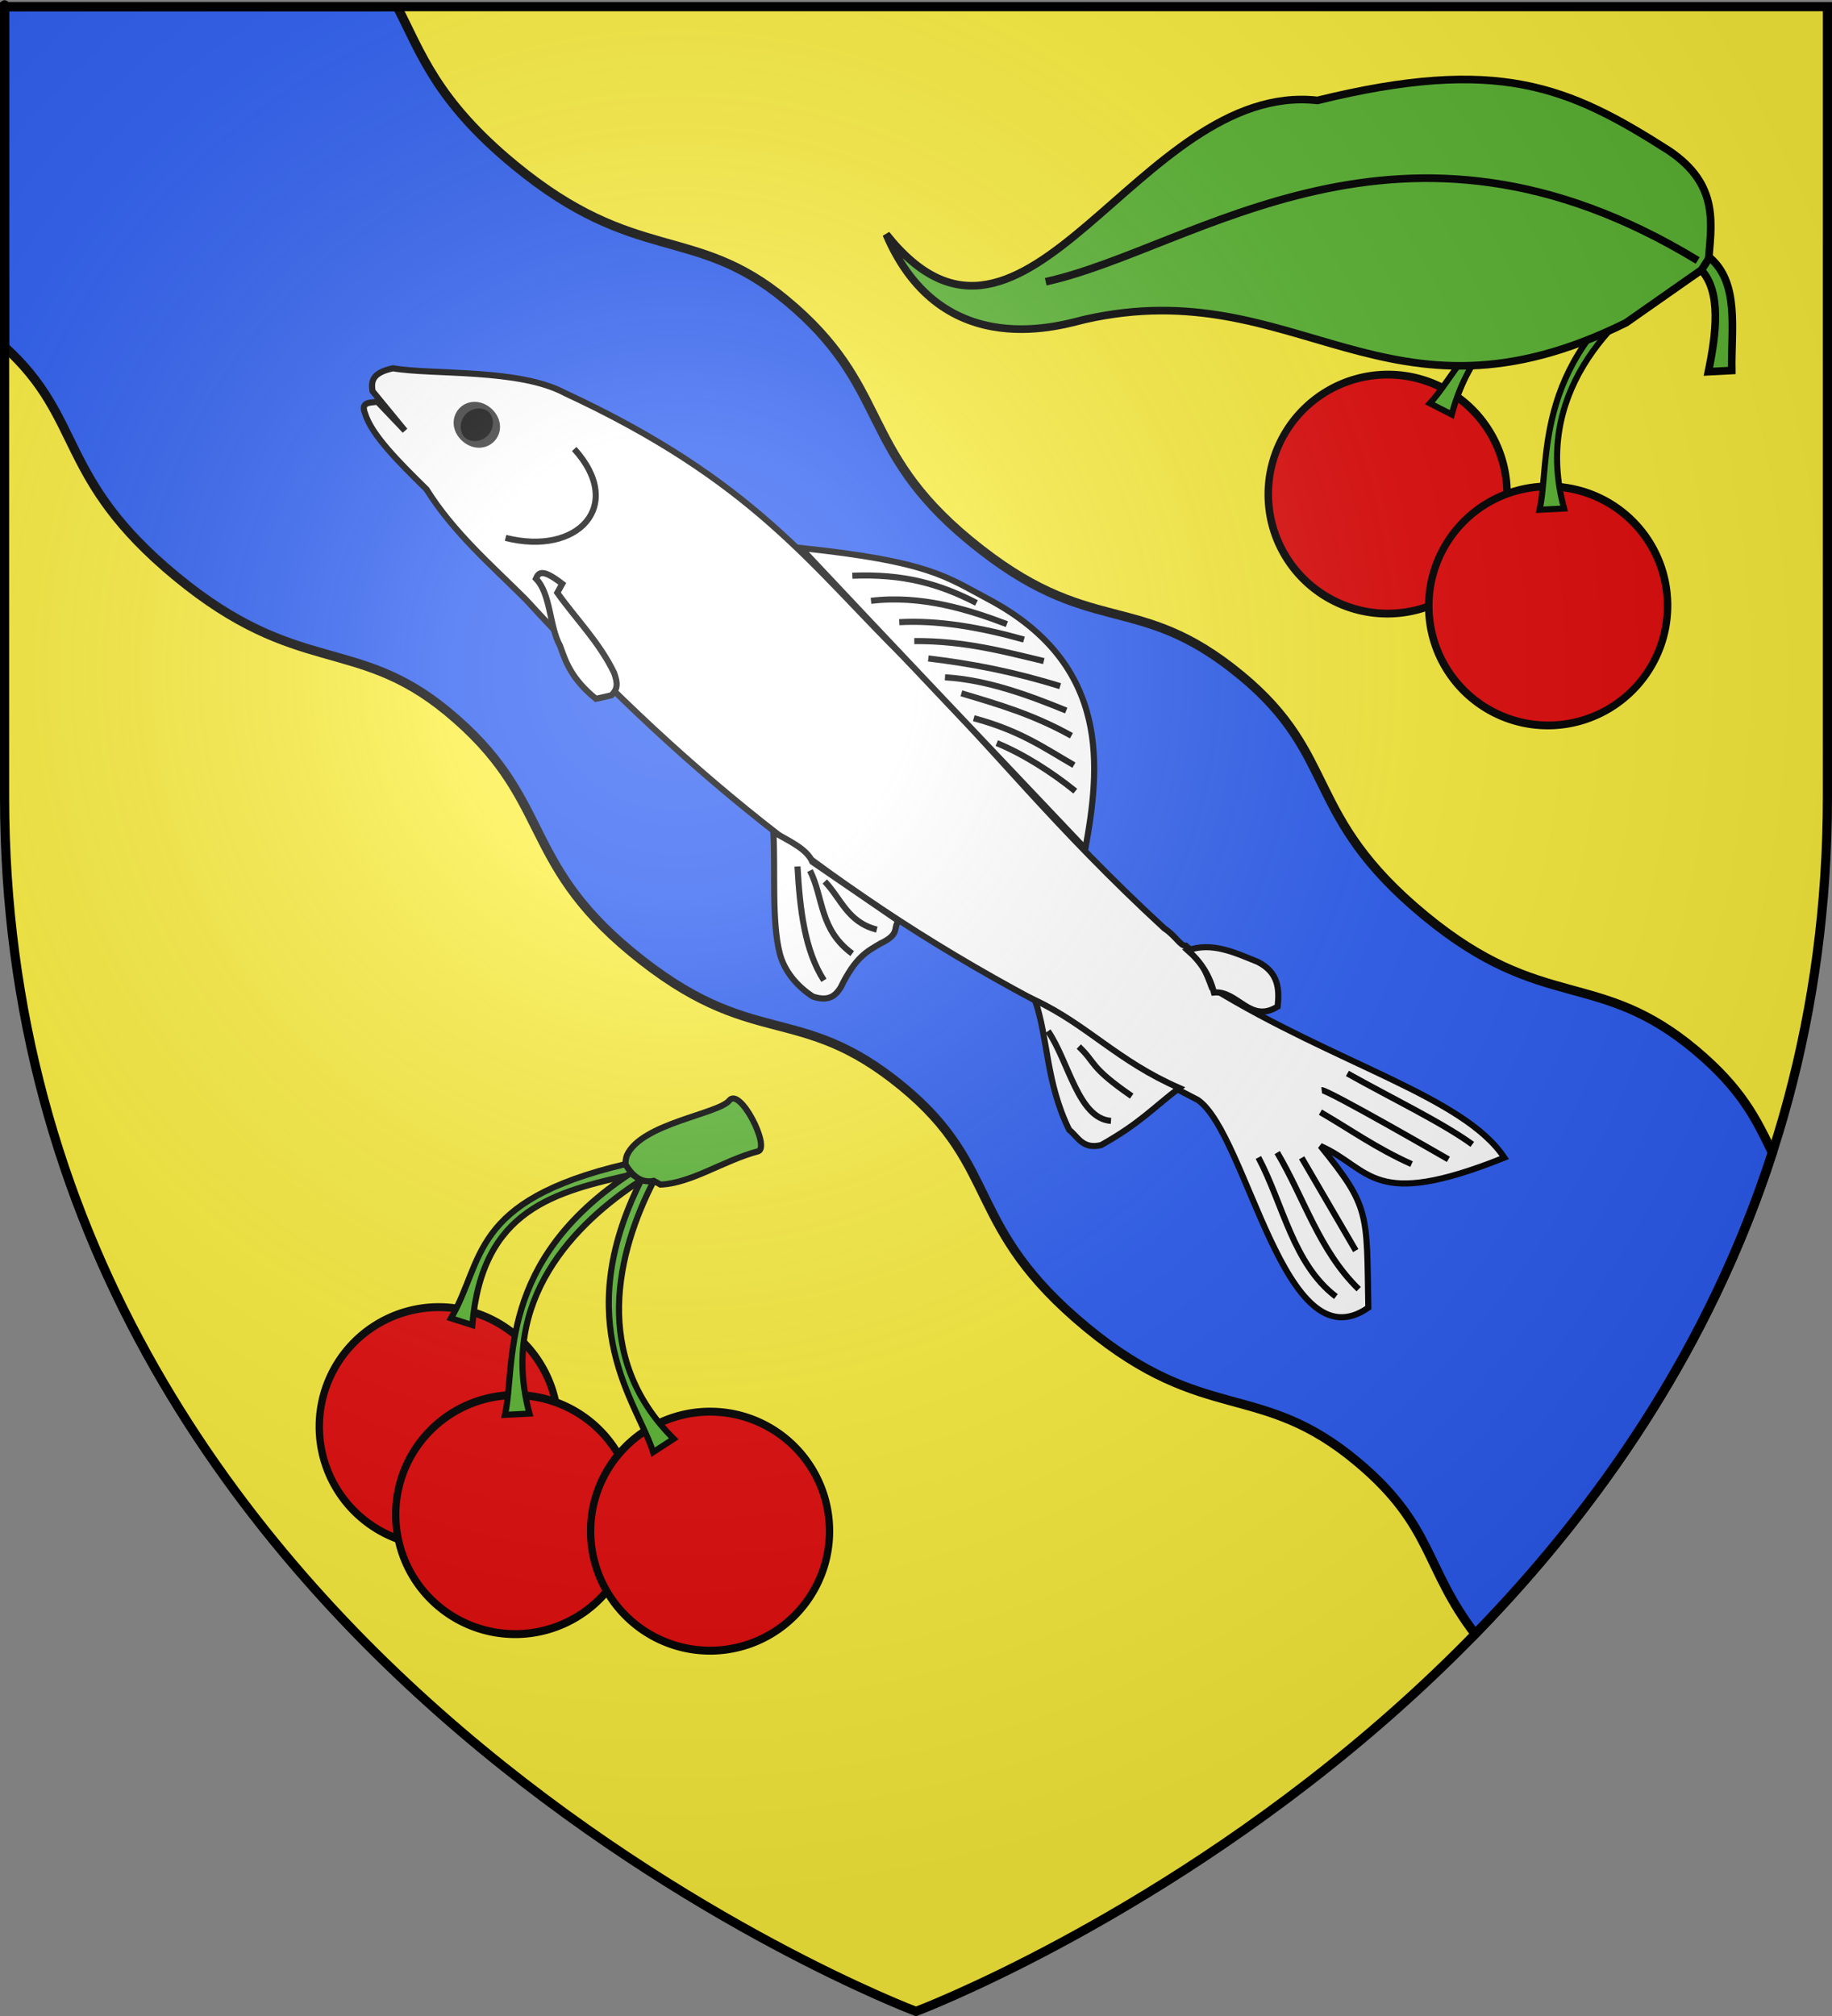
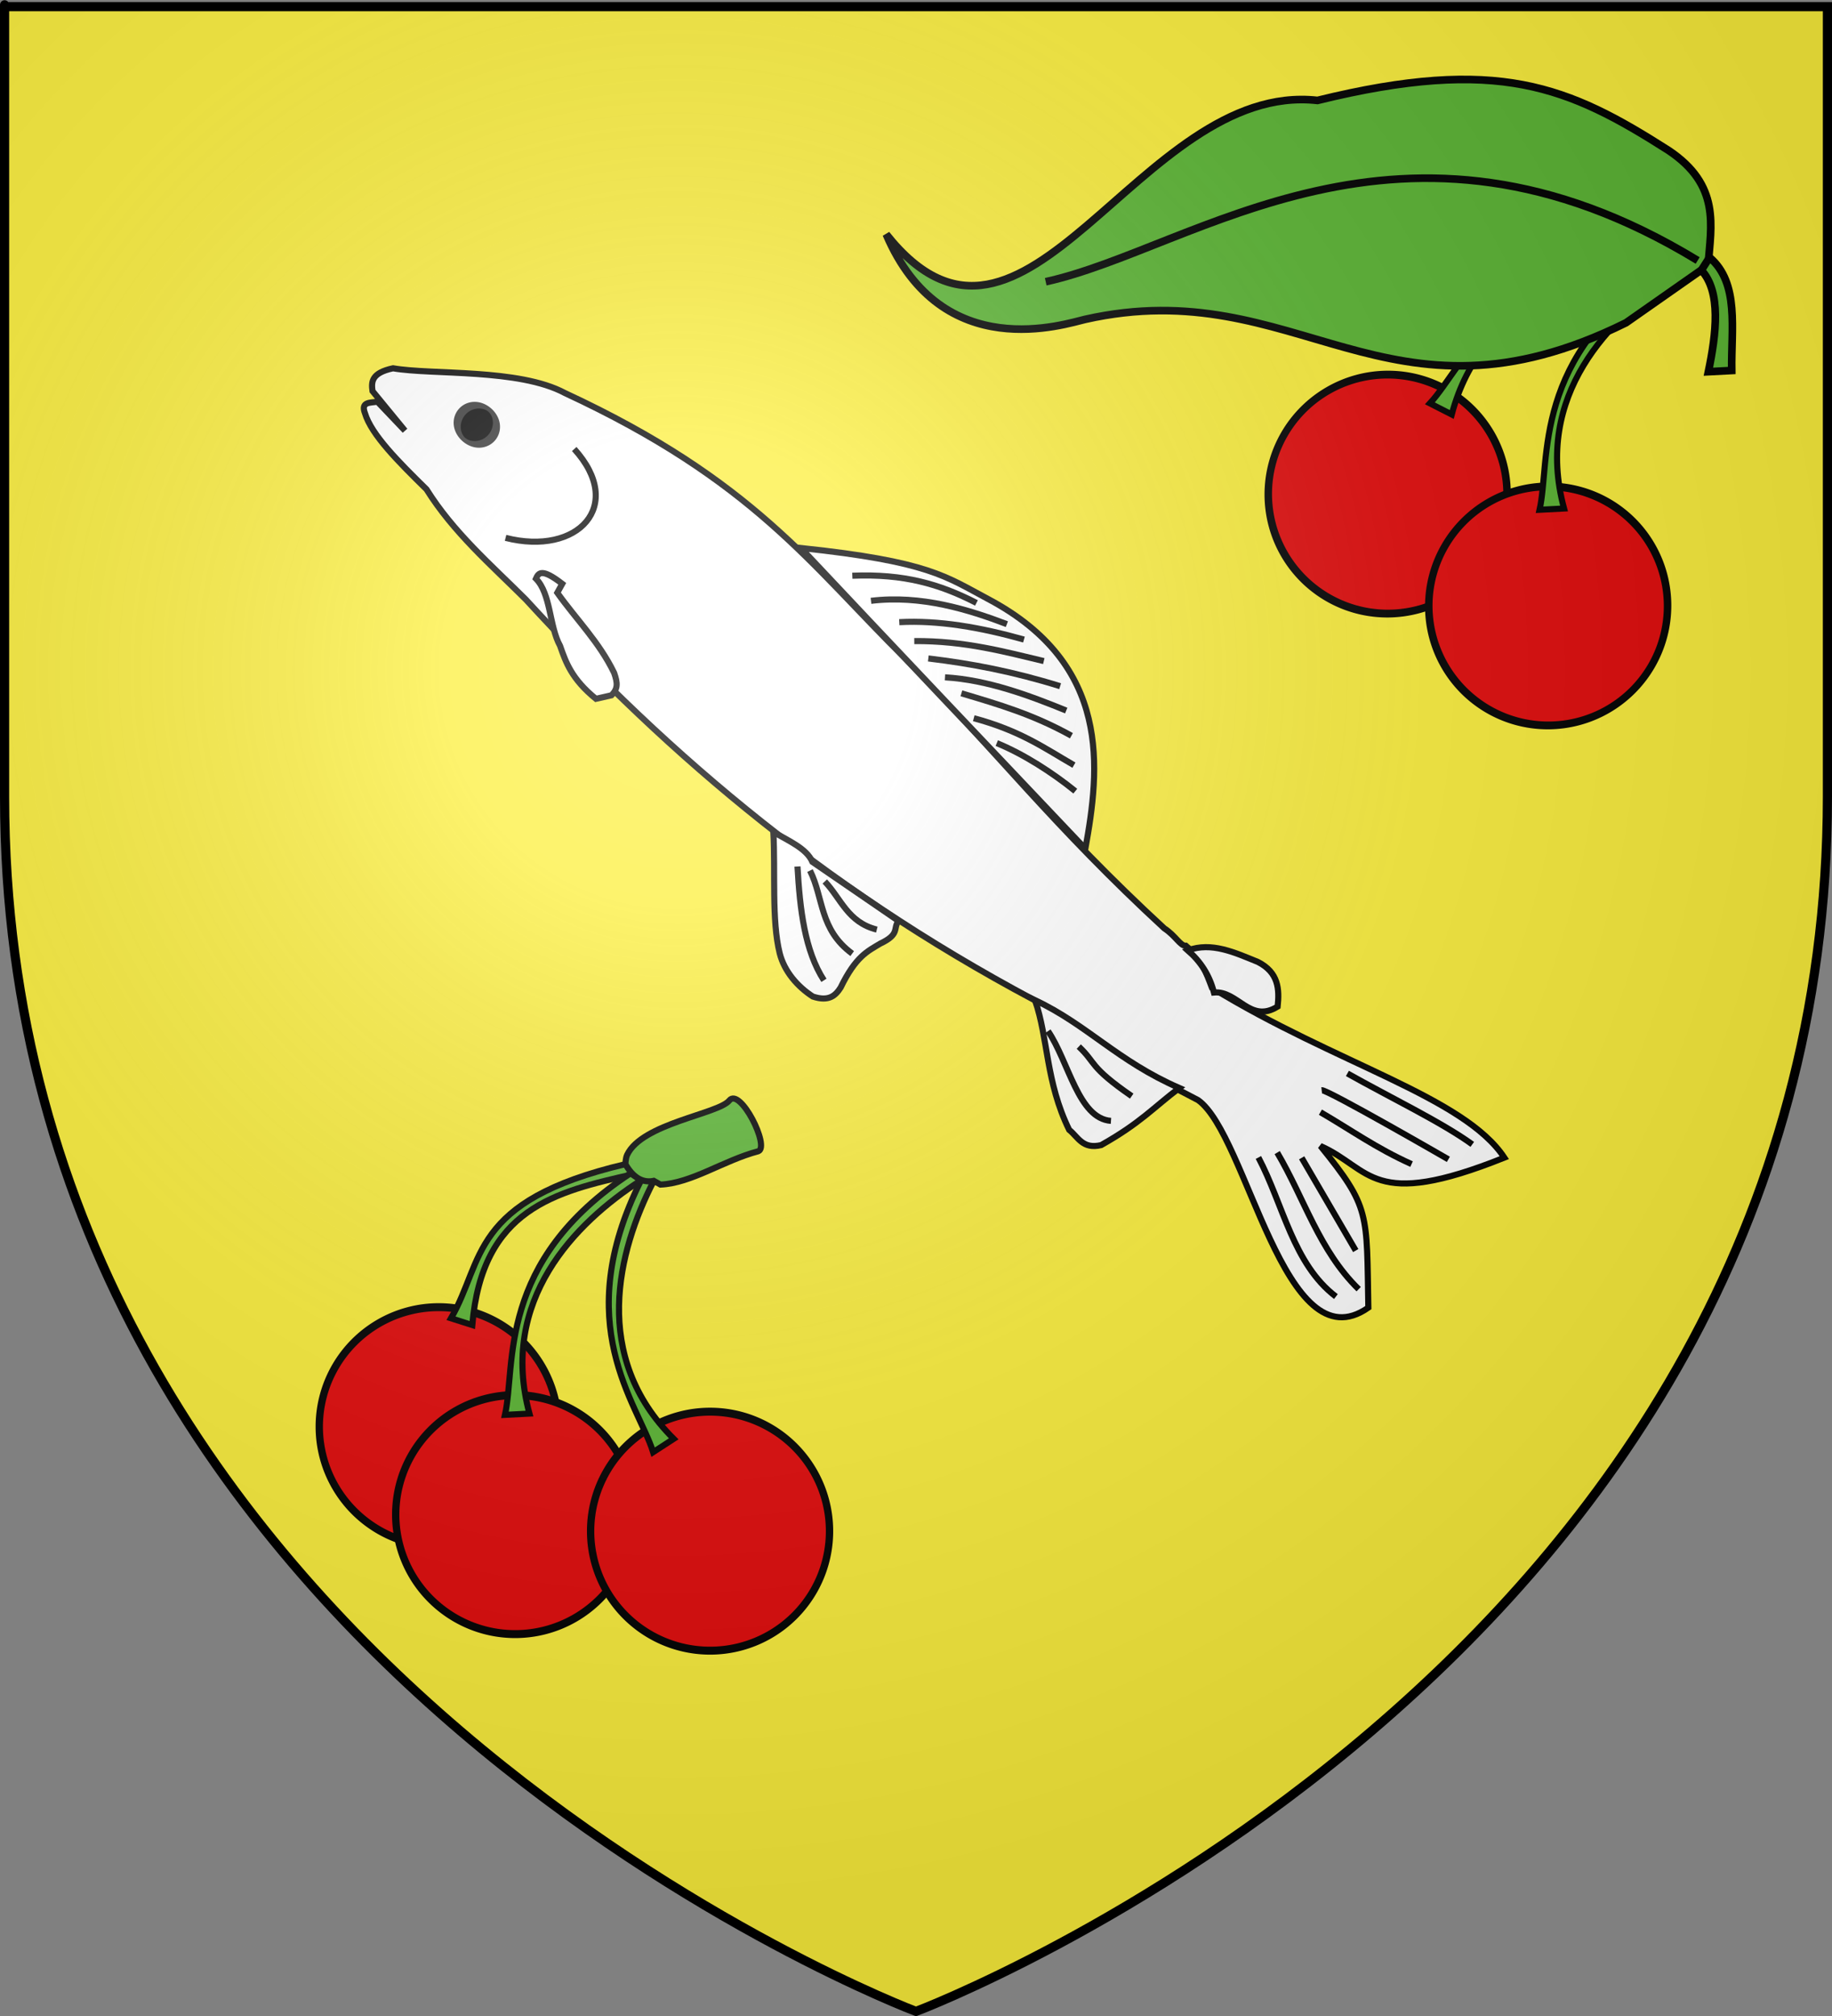
<svg xmlns="http://www.w3.org/2000/svg" xmlns:ns1="http://sodipodi.sourceforge.net/DTD/sodipodi-0.dtd" xmlns:ns2="http://www.inkscape.org/namespaces/inkscape" xmlns:xlink="http://www.w3.org/1999/xlink" height="660" width="600" version="1.0" id="svg2" ns1:version="0.32" ns2:version="0.46" ns1:docname="Blason_ville_fr_Poncins_(Loire).svg" ns1:docbase="D:\mes documents\Héraldique" ns2:export-filename="/Users/olivier/Desktop/Blason Rouge/Blason_Vide_3D.png" ns2:export-xdpi="144" ns2:export-ydpi="144" ns2:output_extension="org.inkscape.output.svg.inkscape">
  <rect width="100%" height="100%" fill="#808080" stroke="none" />
  <ns1:namedview ns2:window-height="977" ns2:window-width="1280" ns2:pageshadow="2" ns2:pageopacity="0.0" guidetolerance="10.0" gridtolerance="10.0" objecttolerance="10.0" borderopacity="1.0" bordercolor="#666666" pagecolor="#ffffff" id="base" showgrid="false" height="660px" ns2:zoom="0.41087155" ns2:cx="300.00025" ns2:cy="330.00028" ns2:window-x="-4" ns2:window-y="-4" ns2:current-layer="layer4" ns2:object-nodes="true" ns2:snap-global="false" showguides="true" ns2:guide-bbox="true" />
  <desc id="desc4">Flag of Canton of Valais (Wallis)</desc>
  <defs id="defs6">
    <linearGradient id="linearGradient2893">
      <stop style="stop-color:white;stop-opacity:0.314;" offset="0" id="stop2895" />
      <stop id="stop2897" offset="0.19" style="stop-color:white;stop-opacity:0.251;" />
      <stop style="stop-color:#6b6b6b;stop-opacity:0.125;" offset="0.6" id="stop2901" />
      <stop style="stop-color:black;stop-opacity:0.125;" offset="1" id="stop2899" />
    </linearGradient>
    <radialGradient ns2:collect="always" xlink:href="#linearGradient2893" id="radialGradient3163" gradientUnits="userSpaceOnUse" gradientTransform="matrix(1.353,0,0,1.349,-77.629,-85.747)" cx="221.445" cy="226.331" fx="221.445" fy="226.331" r="300" />
  </defs>
  <g ns2:groupmode="layer" id="layer3" ns2:label="Fond écu" style="display:inline">
    <path id="path2855" style="fill:#fcef3c;fill-opacity:1;fill-rule:evenodd;stroke:none;stroke-width:1px;stroke-linecap:butt;stroke-linejoin:miter;stroke-opacity:1" d="M 300,658.5 C 300,658.5 598.5,546.18 598.5,260.728 C 598.5,-24.723 598.5,2.176 598.5,2.176 L 1.5,2.176 L 1.5,260.728 C 1.5,546.18 300,658.5 300,658.5 z" ns1:nodetypes="cccccc" />
    <rect id="rect7092" style="fill:none;fill-opacity:1;fill-rule:nonzero;stroke:none;stroke-width:6.203;stroke-linecap:round;stroke-linejoin:round;stroke-miterlimit:4;stroke-dasharray:none;stroke-opacity:1" y="-7.1054274e-15" x="0" height="660" width="600" />
    <g id="g6425" ns2:label="Contour final" style="display:inline" transform="translate(700,-7.402)" />
    <rect width="600" height="660" x="0" y="-0" style="fill:none;fill-opacity:1;fill-rule:nonzero;stroke:none;stroke-width:6.203;stroke-linecap:round;stroke-linejoin:round;stroke-miterlimit:4;stroke-dasharray:none;stroke-opacity:1" id="rect10177" />
    <g transform="translate(700,-7.402)" style="display:inline" ns2:label="Contour final" id="g10179" />
    <g style="fill:#fcef3c" transform="matrix(-0.226,4.106416e-2,0,0.22,1937.942,-14.879)" id="g9080" />
    <g style="fill:#fcef3c" id="g9102" transform="matrix(0.226,4.106416e-2,0,0.22,1217.607,-14.879)" />
    <g transform="translate(700.184,-5.6047684e-4)" ns2:label="Meubles" id="g7504" />
    <g id="g10185" ns2:label="Meubles" style="display:inline" transform="translate(700,-2.8023842e-4)" />
-     <path style="fill:#2b5df2;fill-opacity:1;fill-rule:evenodd;stroke:#000000;stroke-width:3;stroke-linecap:butt;stroke-linejoin:miter;stroke-opacity:1;stroke-miterlimit:4;stroke-dasharray:none" d="M 1.5 2.188 L 1.5 113.531 C 27.725 137.32 18.666 156.558 57.719 188.75 C 97.591 221.618 116.427 208.116 146.5 232.906 C 180.976 261.326 170.136 281.422 206.812 311.656 C 246.791 344.612 261.212 327.424 295.688 355.844 C 327.962 382.449 315.963 401.673 355.938 434.625 C 394.812 466.67 412.613 451.723 444.781 478.781 C 469.444 499.526 466.454 513.126 483.125 534.938 C 523.093 493.907 559.652 441.814 580.469 377.375 C 575.299 366.601 570.511 356.6 555.531 344 C 523.363 316.942 505.562 331.857 466.688 299.812 C 426.713 266.86 438.681 247.699 406.406 221.094 C 371.931 192.674 357.541 209.893 317.562 176.938 C 280.886 146.703 291.726 126.545 257.25 98.125 C 227.177 73.334 208.31 86.868 168.438 54 C 142.69 32.775 137.869 17.177 130.062 2.188 L 1.5 2.188 z " id="path27437" />
  </g>
  <g ns2:groupmode="layer" id="layer4" ns2:label="Meubles" style="display:inline">
    <g id="g12369" ns2:label="Meubles" transform="translate(724.684,266.057)" />
    <g id="g27501">
      <g style="stroke-width:2.778;stroke-miterlimit:4;stroke-dasharray:none" transform="matrix(0.535,0.482,-0.482,0.535,-22.286,147.472)" id="g27338">
        <path style="opacity:1;fill:#ffffff;fill-opacity:1;stroke:#000000;stroke-width:2.778;stroke-miterlimit:4;stroke-dasharray:none;stroke-opacity:1" d="M 153.806,-150.683 L 130.788,-154.171 C 127.583,-156.898 124.87,-159.92 130.788,-168.121 C 145.909,-177.598 173.329,-206.424 196.355,-212.065 C 286.913,-239.988 331.839,-228.753 392.708,-226.015 C 450.819,-222.523 493.681,-214.485 561.857,-213.738 C 567.982,-214.698 572.676,-212.597 574.413,-214.435 C 583.449,-214.78 589.719,-211.437 596.036,-208.157 C 661.298,-220.258 714.245,-248.126 746.507,-239.816 C 717.744,-181.175 704.925,-195.649 680.819,-187.764 C 716.468,-182.132 716.7,-179.302 746.198,-147.751 C 735.682,-102.057 652.983,-169.233 625.518,-166.011 C 607.836,-161.73 583.856,-153.165 549.824,-152.523 C 441.013,-124.011 343.602,-121.08 245.88,-130.455 C 223.559,-131.576 201.238,-131.066 178.917,-137.43 C 161.139,-138.19 143.647,-139.093 134.973,-144.405 C 129.912,-146.963 133.685,-149.52 135.671,-152.078 L 153.806,-150.683 z" id="path27084" ns1:nodetypes="cccccccccccccccccc" />
        <path style="opacity:1;fill:#ffffff;fill-opacity:1;stroke:#000000;stroke-width:2.778;stroke-miterlimit:4;stroke-dasharray:none;stroke-opacity:1" d="M 216.584,-196.022 C 251.11,-192.548 250.561,-160.944 220.42,-145.103" id="path27086" ns1:nodetypes="cc" />
        <path style="opacity:1;fill:#ffffff;fill-opacity:1;stroke:#000000;stroke-width:2.778;stroke-miterlimit:4;stroke-dasharray:none;stroke-opacity:1" d="M 243.089,-140.569 C 252.818,-140.001 262.031,-128.549 271.688,-125.223 C 278.703,-121.397 285.666,-117.539 299.938,-118.248 L 304.123,-124.177 C 304.293,-128.407 302.576,-130.138 298.194,-132.547 C 283.662,-138.45 269.13,-139.07 254.599,-142.313 L 253.552,-146.847 C 241.675,-145.952 242.229,-143.283 243.089,-140.569 z" id="path27088" ns1:nodetypes="cccccccc" />
        <path style="opacity:1;fill:#ffffff;fill-opacity:1;stroke:#000000;stroke-width:2.778;stroke-miterlimit:4;stroke-dasharray:none;stroke-opacity:1" d="M 400.381,-127.316 C 413.401,-114.296 426.681,-96.866 439.442,-88.255 C 446.648,-83.459 455.718,-82.412 463.855,-83.721 C 470.945,-86.86 471.189,-91.018 470.482,-95.23 C 466.077,-110.474 468.601,-115.819 470.482,-122.084 C 474.418,-131.504 470.088,-131.006 469.784,-135.337 L 422.702,-129.06 C 416.618,-131.871 408.205,-128.857 400.381,-127.316 z" id="path27090" ns1:nodetypes="cccccccc" />
        <path style="opacity:1;fill:#ffffff;fill-opacity:1;stroke:#000000;stroke-width:2.778;stroke-miterlimit:4;stroke-dasharray:none;stroke-opacity:1" d="M 540.015,-150.13 C 556.352,-141.069 568.513,-125.754 591.007,-116.725 C 596.205,-117.033 601.521,-114.133 606.464,-121.325 C 612.987,-140.662 612.676,-149.693 615.483,-164.39 C 586.411,-154.678 565.228,-157.738 540.015,-150.13 z" id="path27092" ns1:nodetypes="ccccc" />
        <path style="opacity:1;fill:#ffffff;fill-opacity:1;stroke:#000000;stroke-width:2.778;stroke-miterlimit:4;stroke-dasharray:none;stroke-opacity:1" d="M 576.505,-213.46 C 581.823,-223.647 592.992,-227.009 603.709,-230.898 C 613.9,-233.623 619.249,-228.277 623.937,-221.83 C 619.843,-207.534 605.521,-215.217 598.129,-207.182 C 591.405,-211.698 584.158,-213.592 576.505,-213.46 z" id="path27094" ns1:nodetypes="ccccc" />
        <path style="opacity:1;fill:#ffffff;fill-opacity:1;stroke:#000000;stroke-width:2.778;stroke-miterlimit:4;stroke-dasharray:none;stroke-opacity:1" d="M 323.305,-231.596 C 370.782,-266.053 380.868,-266.02 402.125,-271.354 C 464.023,-286.887 491.555,-247.932 510.938,-216.599 C 447.329,-221.598 383.325,-226.597 323.305,-231.596 z" id="path27096" ns1:nodetypes="cscc" />
        <path style="opacity:1;fill:#ffffff;fill-opacity:1;stroke:#000000;stroke-width:2.778;stroke-miterlimit:4;stroke-dasharray:none;stroke-opacity:1" d="M 421.752,-231.357 C 437.965,-239.075 452.508,-246.083 471.829,-250.526" id="path27098" ns1:nodetypes="cc" />
        <path style="opacity:1;fill:#ffffff;fill-opacity:1;stroke:#000000;stroke-width:2.778;stroke-miterlimit:4;stroke-dasharray:none;stroke-opacity:1" d="M 411.337,-231.766 C 426.471,-243.878 445.415,-251.307 462.425,-257.453" id="path27100" ns1:nodetypes="cc" />
        <path style="opacity:1;fill:#ffffff;fill-opacity:1;stroke:#000000;stroke-width:2.778;stroke-miterlimit:4;stroke-dasharray:none;stroke-opacity:1" d="M 399.959,-233.064 C 416.355,-244.608 432.636,-254.457 452.949,-263.826" id="path27102" ns1:nodetypes="cc" />
        <path style="opacity:1;fill:#ffffff;fill-opacity:1;stroke:#000000;stroke-width:2.778;stroke-miterlimit:4;stroke-dasharray:none;stroke-opacity:1" d="M 363.063,-235.083 C 378.243,-252.47 398.808,-261.87 416.075,-268.564" id="path27106" ns1:nodetypes="cc" />
        <path style="opacity:1;fill:#ffffff;fill-opacity:1;stroke:#000000;stroke-width:2.778;stroke-miterlimit:4;stroke-dasharray:none;stroke-opacity:1" d="M 349.113,-237.873 C 365.853,-254.237 381.078,-261.645 399.335,-266.472" id="path27108" ns1:nodetypes="cc" />
        <path style="opacity:1;fill:#ffffff;fill-opacity:1;stroke:#000000;stroke-width:2.778;stroke-miterlimit:4;stroke-dasharray:none;stroke-opacity:1" d="M 379.106,-236.478 C 391.824,-249.235 408.254,-259.518 426.538,-268.564" id="path27110" ns1:nodetypes="cc" />
        <path style="opacity:1;fill:#ffffff;fill-opacity:1;stroke:#000000;stroke-width:2.778;stroke-miterlimit:4;stroke-dasharray:none;stroke-opacity:1" d="M 433.513,-226.713 C 453.078,-236.719 466.752,-238.155 481.642,-241.361" id="path27112" ns1:nodetypes="cc" />
        <path style="opacity:1;fill:#ffffff;fill-opacity:1;stroke:#000000;stroke-width:2.778;stroke-miterlimit:4;stroke-dasharray:none;stroke-opacity:1" d="M 448.859,-225.318 C 461.313,-229.771 476.522,-232.281 490.013,-232.991" id="path27114" ns1:nodetypes="cc" />
        <path style="opacity:1;fill:#ffffff;fill-opacity:1;stroke:#000000;stroke-width:2.778;stroke-miterlimit:4;stroke-dasharray:none;stroke-opacity:1" d="M 389.932,-234.66 C 406.837,-250.153 424.185,-258.798 439.787,-267.335" id="path27116" ns1:nodetypes="cc" />
        <path style="opacity:1;fill:#ffffff;fill-opacity:1;stroke:#000000;stroke-width:2.778;stroke-miterlimit:4;stroke-dasharray:none;stroke-opacity:1" d="M 424.534,-125.402 C 437.637,-120.243 445.491,-108.402 464.06,-110.2" id="path27118" ns1:nodetypes="cc" />
        <path style="opacity:1;fill:#ffffff;fill-opacity:1;stroke:#000000;stroke-width:2.778;stroke-miterlimit:4;stroke-dasharray:none;stroke-opacity:1" d="M 419.061,-122.97 C 432.978,-109.173 447.123,-96.751 462.641,-92.566" id="path27120" ns1:nodetypes="cc" />
        <path style="opacity:1;fill:#ffffff;fill-opacity:1;stroke:#000000;stroke-width:2.778;stroke-miterlimit:4;stroke-dasharray:none;stroke-opacity:1" d="M 432.845,-126.213 C 443.457,-125.427 453.019,-119.384 465.073,-125.808" id="path27122" ns1:nodetypes="cc" />
        <path style="opacity:1;fill:#ffffff;fill-opacity:1;stroke:#000000;stroke-width:2.778;stroke-miterlimit:4;stroke-dasharray:none;stroke-opacity:1" d="M 553.816,-143.642 C 570.098,-139.676 590.668,-123.281 602.404,-132.489" id="path27124" ns1:nodetypes="cc" />
        <path style="opacity:1;fill:#ffffff;fill-opacity:1;stroke:#000000;stroke-width:2.778;stroke-miterlimit:4;stroke-dasharray:none;stroke-opacity:1" d="M 568.914,-147.769 C 579.901,-147.563 578.226,-144.091 601.877,-147.152" id="path27126" ns1:nodetypes="cc" />
        <path style="opacity:1;fill:#ffffff;fill-opacity:1;stroke:#000000;stroke-width:2.778;stroke-miterlimit:4;stroke-dasharray:none;stroke-opacity:1" d="M 670.525,-199.18 C 685.97,-202.431 700.455,-204.017 717.126,-209.39" id="path27246" ns1:nodetypes="cc" />
        <path style="opacity:1;fill:#ffffff;fill-opacity:1;stroke:#000000;stroke-width:2.778;stroke-miterlimit:4;stroke-dasharray:none;stroke-opacity:1" d="M 664.258,-206.989 C 666.003,-208.975 728.114,-222.202 728.114,-222.202" id="path27248" />
        <path style="opacity:1;fill:#ffffff;fill-opacity:1;stroke:#000000;stroke-width:2.778;stroke-miterlimit:4;stroke-dasharray:none;stroke-opacity:1" d="M 667.854,-220.477 C 689.298,-225.282 714.794,-232.762 731.642,-234.532" id="path27250" ns1:nodetypes="cc" />
        <path style="opacity:1;fill:#ffffff;fill-opacity:1;stroke:#000000;stroke-width:2.778;stroke-miterlimit:4;stroke-dasharray:none;stroke-opacity:1" d="M 678.083,-178.055 L 724.572,-163.187" id="path27252" />
        <path style="opacity:1;fill:#ffffff;fill-opacity:1;stroke:#000000;stroke-width:2.778;stroke-miterlimit:4;stroke-dasharray:none;stroke-opacity:1" d="M 668.219,-172.376 C 691.229,-165.2 712.21,-152.027 737.315,-151.041" id="path27254" ns1:nodetypes="cc" />
        <path style="opacity:1;fill:#ffffff;fill-opacity:1;stroke:#000000;stroke-width:2.778;stroke-miterlimit:4;stroke-dasharray:none;stroke-opacity:1" d="M 663.363,-165.003 C 686.111,-156.675 707.404,-139.602 731.871,-141.613" id="path27256" ns1:nodetypes="cc" />
      </g>
      <path transform="matrix(0.548,0.493,-0.242,0.268,-523.132,-532.936)" d="M 1303.67,125.349 A 8.719,17.787 0 1 1 1286.232,125.349 A 8.719,17.787 0 1 1 1303.67,125.349 z" ns1:ry="17.786831" ns1:rx="8.7190351" ns1:cy="125.34876" ns1:cx="1294.951" id="path26571" style="fill:#000000;fill-opacity:1;stroke:#313131;stroke-width:3.876;stroke-miterlimit:4;stroke-dasharray:none;stroke-opacity:1" ns1:type="arc" />
    </g>
    <g id="g27548" transform="translate(-627.094,-95.34)">
      <path transform="matrix(0.847,0,0,0.92,120.606,41.542)" d="M 813.814,566.155 A 46.189,42.524 0 1 1 721.435,566.155 A 46.189,42.524 0 1 1 813.814,566.155 z" ns1:ry="42.523617" ns1:rx="46.189445" ns1:cy="566.15479" ns1:cx="767.62457" id="path27532" style="opacity:1;fill:#e20909;fill-opacity:1;stroke:#000000;stroke-width:2.832;stroke-miterlimit:4;stroke-dasharray:none;stroke-opacity:1" ns1:type="arc" />
      <path ns1:type="arc" style="opacity:1;fill:#e20909;fill-opacity:1;stroke:#000000;stroke-width:2.832;stroke-miterlimit:4;stroke-dasharray:none;stroke-opacity:1" id="path27534" ns1:cx="767.62457" ns1:cy="566.15479" ns1:rx="46.189445" ns1:ry="42.523617" d="M 813.814,566.155 A 46.189,42.524 0 1 1 721.435,566.155 A 46.189,42.524 0 1 1 813.814,566.155 z" transform="matrix(0.847,0,0,0.92,145.639,70.33)" />
      <path transform="matrix(0.847,0,0,0.92,209.472,75.754)" d="M 813.814,566.155 A 46.189,42.524 0 1 1 721.435,566.155 A 46.189,42.524 0 1 1 813.814,566.155 z" ns1:ry="42.523617" ns1:rx="46.189445" ns1:cy="566.15479" ns1:cx="767.62457" id="path27536" style="opacity:1;fill:#e20909;fill-opacity:1;stroke:#000000;stroke-width:2.832;stroke-miterlimit:4;stroke-dasharray:none;stroke-opacity:1" ns1:type="arc" />
      <path ns1:nodetypes="ccccc" id="path27540" d="M 774.802,526.919 C 785.771,508.095 780.66,488.566 831.917,476.46 L 834.42,479.765 C 808.996,485.515 785.007,491.029 781.772,529.141 L 774.802,526.919 z" style="opacity:1;fill:#5ab532;fill-opacity:1;stroke:#000000;stroke-width:2;stroke-miterlimit:4;stroke-dasharray:none;stroke-opacity:1" />
      <path style="opacity:1;fill:#5ab532;fill-opacity:1;stroke:#000000;stroke-width:2;stroke-miterlimit:4;stroke-dasharray:none;stroke-opacity:1" d="M 792.477,558.539 C 796.136,542.303 789.57,508.377 833.596,479.47 L 837.078,481.72 C 815.155,495.819 790.497,521.205 800.493,558.124 L 792.477,558.539 z" id="path27542" ns1:nodetypes="ccccc" />
      <path ns1:nodetypes="ccccc" id="path27544" d="M 841.003,570.755 C 836.054,554.865 813.405,528.767 837.078,481.72 L 841.22,481.927 C 829.282,505.099 820.621,539.412 847.737,566.388 L 841.003,570.755 z" style="opacity:1;fill:#5ab532;fill-opacity:1;stroke:#000000;stroke-width:2;stroke-miterlimit:4;stroke-dasharray:none;stroke-opacity:1" />
      <path ns1:nodetypes="csscccc" id="path27546" d="M 831.917,476.46 C 831.917,476.46 831.967,474.514 832.485,473.421 C 837.393,463.069 862.402,460.044 865.956,455.617 C 869.5,451.202 879.346,470.773 875.451,472.234 C 864.057,475.241 853.612,482.711 843.405,483.153 L 841.22,481.927 C 837.469,482.703 834.401,480.747 831.917,476.46 z" style="opacity:1;fill:#5ab532;fill-opacity:1;stroke:#000000;stroke-width:2;stroke-miterlimit:4;stroke-dasharray:none;stroke-opacity:1" />
    </g>
    <g id="g27744">
      <path transform="matrix(0.733,0.423,-0.46,0.797,152.237,-614.172)" d="M 813.814,566.155 A 46.189,42.524 0 1 1 721.435,566.155 A 46.189,42.524 0 1 1 813.814,566.155 z" ns1:ry="42.523617" ns1:rx="46.189445" ns1:cy="566.15479" ns1:cx="767.62457" id="path27561" style="fill:#e20909;fill-opacity:1;stroke:#000000;stroke-width:2.832;stroke-miterlimit:4;stroke-dasharray:none;stroke-opacity:1" ns1:type="arc" />
      <path ns1:type="arc" style="fill:#e20909;fill-opacity:1;stroke:#000000;stroke-width:2.832;stroke-miterlimit:4;stroke-dasharray:none;stroke-opacity:1" id="path27563" ns1:cx="767.62457" ns1:cy="566.15479" ns1:rx="46.189445" ns1:ry="42.523617" d="M 813.814,566.155 A 46.189,42.524 0 1 1 721.435,566.155 A 46.189,42.524 0 1 1 813.814,566.155 z" transform="matrix(0.733,0.423,-0.46,0.797,204.807,-577.559)" />
      <path ns1:nodetypes="ccccc" id="path27567" d="M 468.312,132.049 C 479.598,119.817 490.875,87.153 543.455,84.132 L 545.347,87.822 C 519.311,89.07 485.264,98.726 475.46,135.697 L 468.312,132.049 z" style="fill:#5ab532;fill-opacity:1;stroke:#000000;stroke-width:2;stroke-miterlimit:4;stroke-dasharray:none;stroke-opacity:1" />
      <path style="fill:#5ab532;fill-opacity:1;stroke:#000000;stroke-width:2;stroke-miterlimit:4;stroke-dasharray:none;stroke-opacity:1" d="M 504.228,166.891 C 507.887,150.655 501.321,116.729 545.347,87.822 L 548.829,90.072 C 526.906,104.17 502.248,129.556 512.244,166.476 L 504.228,166.891 z" id="path27569" ns1:nodetypes="ccccc" />
      <path ns1:nodetypes="csccccc" id="path27698" d="M 290.251,76.695 C 308.607,119.738 349.022,105.983 355.467,104.538 C 425.281,88.885 453.905,144.593 532.54,105.672 L 559.421,86.85 C 560.391,73.848 563.598,60.652 546.422,49.216 C 513.713,28.341 490.599,18.348 431.494,32.878 C 372.93,26.319 335.754,133.994 290.251,76.695 z" style="opacity:1;fill:#5ab532;fill-opacity:1;stroke:#000000;stroke-width:2.5;stroke-miterlimit:4;stroke-dasharray:none;stroke-opacity:1" />
      <path ns1:nodetypes="cc" id="path27700" d="M 556.007,85.277 C 458.591,25.996 391.507,81.45 342.482,92.234" style="opacity:1;fill:none;fill-opacity:1;stroke:#000000;stroke-width:2.5;stroke-miterlimit:4;stroke-dasharray:none;stroke-opacity:1" />
      <path ns1:nodetypes="ccccc" id="path27702" d="M 559.897,84.266 C 569.777,92.664 566.936,107.79 567.162,121.294 L 559.514,121.694 C 562.105,109.235 563.766,95.508 557.215,88.456 L 559.897,84.266 z" style="opacity:1;fill:#5ab532;fill-opacity:1;stroke:#000000;stroke-width:2.5;stroke-miterlimit:4;stroke-dasharray:none;stroke-opacity:1" />
    </g>
  </g>
  <g ns2:groupmode="layer" id="layer2" ns2:label="Reflet final" ns1:insensitive="true">
    <path ns1:nodetypes="cccccc" d="M 300,658.5 C 300,658.5 598.5,546.18 598.5,260.728 C 598.5,-24.723 598.5,2.176 598.5,2.176 L 1.5,2.176 L 1.5,260.728 C 1.5,546.18 300,658.5 300,658.5 z" style="opacity:1;fill:url(#radialGradient3163);fill-opacity:1;fill-rule:evenodd;stroke:none;stroke-width:1px;stroke-linecap:butt;stroke-linejoin:miter;stroke-opacity:1" id="path2875" ns2:export-xdpi="144" ns2:export-ydpi="144" />
  </g>
  <g ns2:groupmode="layer" id="layer1" ns2:label="Contour final" ns1:insensitive="true">
    <path ns1:nodetypes="cccccc" d="M 300,658.5 C 300,658.5 1.5,546.18 1.5,260.728 C 1.5,-24.723 1.5,2.176 1.5,2.176 L 598.5,2.176 L 598.5,260.728 C 598.5,546.18 300,658.5 300,658.5 z" style="opacity:1;fill:none;fill-opacity:1;fill-rule:evenodd;stroke:#000000;stroke-width:3;stroke-linecap:butt;stroke-linejoin:miter;stroke-miterlimit:4;stroke-dasharray:none;stroke-opacity:1" id="path1411" ns2:export-xdpi="144" ns2:export-ydpi="144" />
  </g>
</svg>